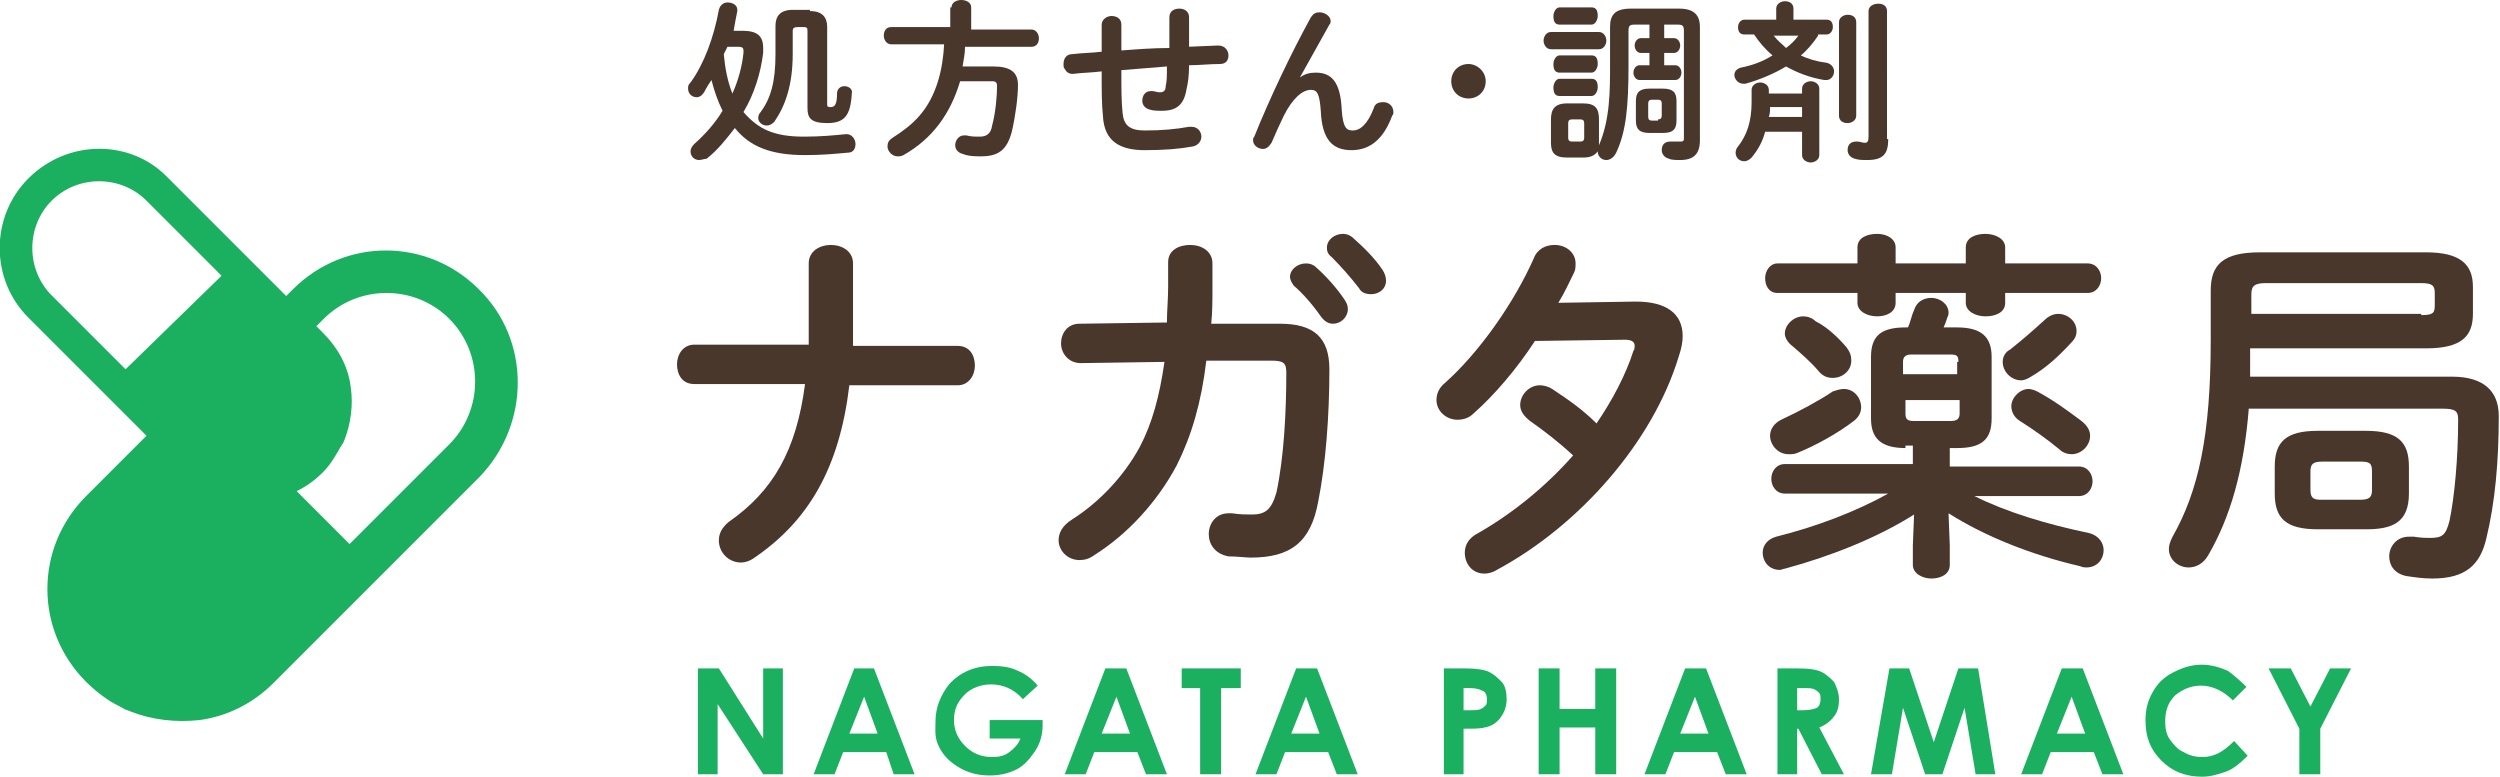
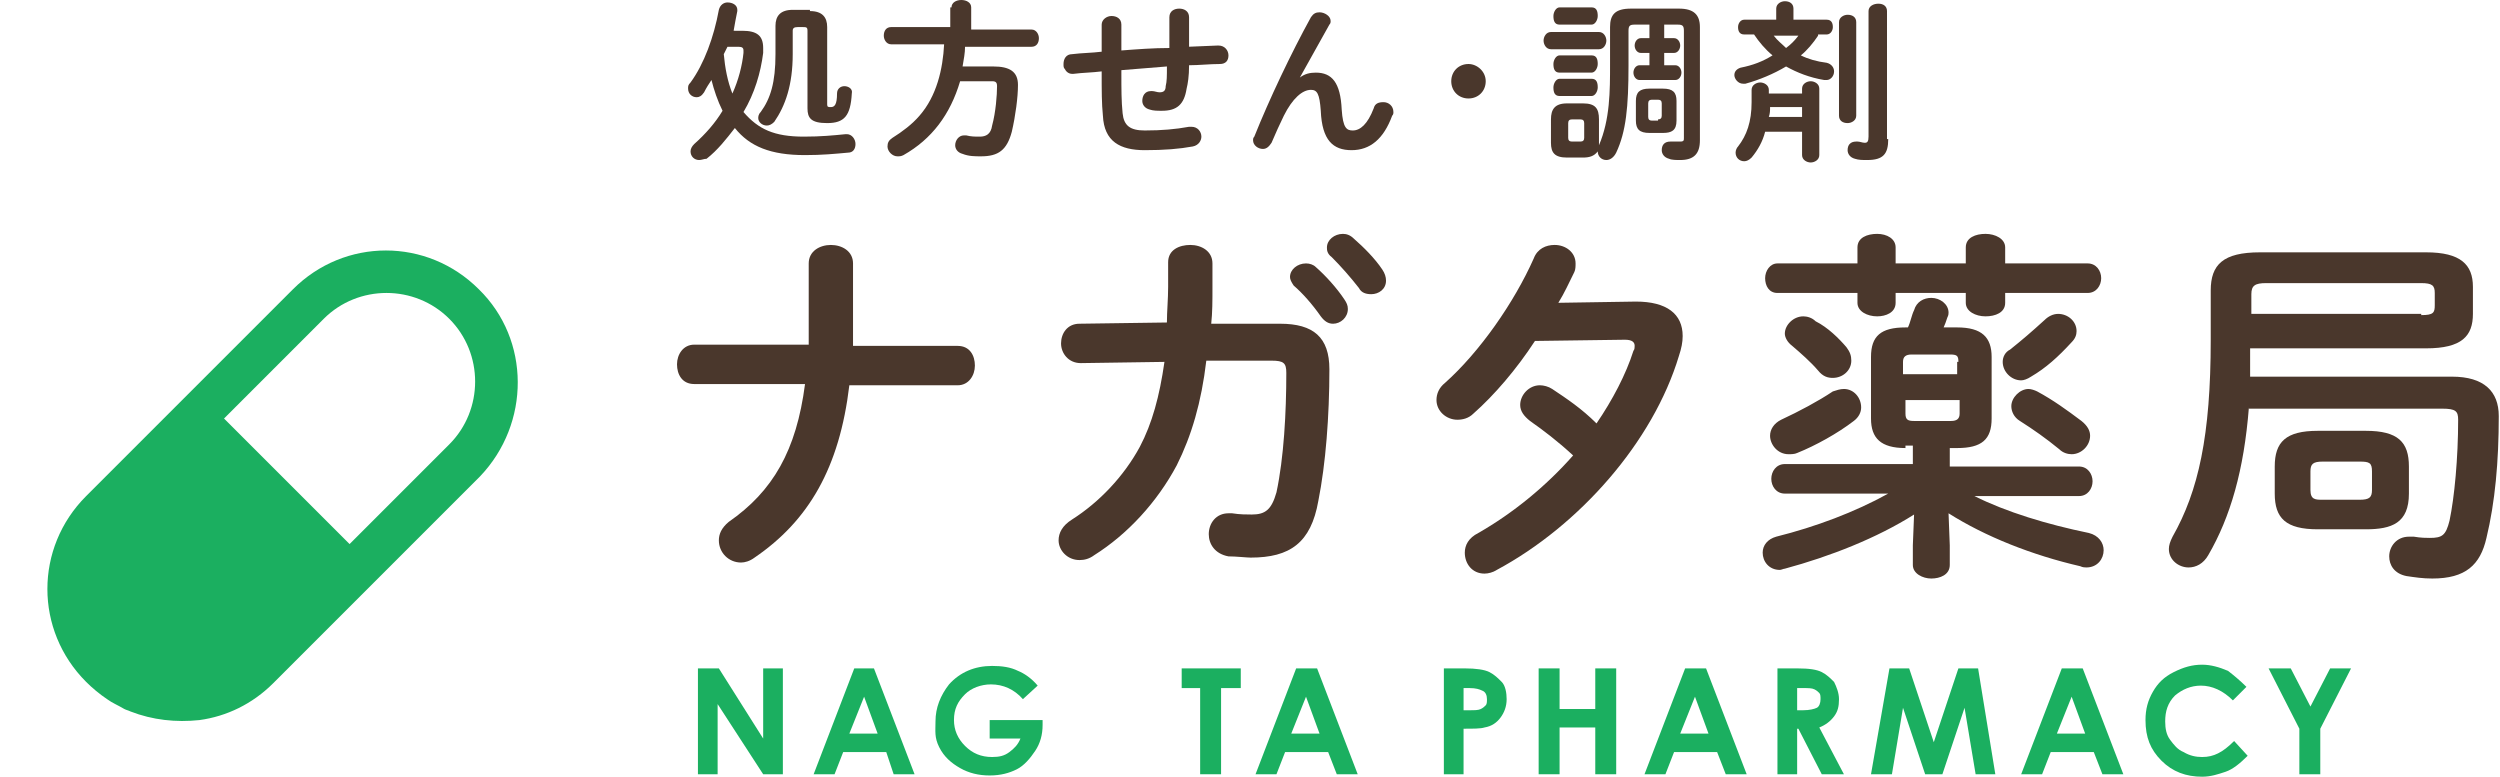
<svg xmlns="http://www.w3.org/2000/svg" version="1.1" id="レイヤー_2" x="0px" y="0px" viewBox="0 0 203.1 63.1" style="enable-background:new 0 0 203.1 63.1;" xml:space="preserve">
  <style type="text/css">
	.st0{fill:#1BAF60;}
	.st1{fill:#4A372C;}
</style>
  <path class="st0" d="M38.9,23.5L38.9,23.5c-4.2-4.2-10.9-4.2-15.1,0l-8.1,8.1l-8.7,8.7c-4.2,4.2-4.2,10.9,0,15.1l0,0  c0.5,0.5,1.1,1,1.7,1.4c0.4,0.3,0.9,0.5,1.4,0.8c0.2,0.1,0.3,0.1,0.5,0.2c1.8,0.7,3.7,0.9,5.6,0.7c2.2-0.3,4.3-1.3,6-3l8.7-8.7  l8.1-8.1C43.1,34.4,43.1,27.6,38.9,23.5z M18.2,34l8.1-8.1c2.8-2.8,7.4-2.8,10.2,0c2.8,2.8,2.8,7.4,0,10.2l-8.1,8.1L18.2,34z" />
-   <path class="st0" d="M2.3,14.5L2.3,14.5c-3.1,3.1-3.1,8.2,0,11.3l6.1,6.1l6.5,6.5c3.1,3.1,8.2,3.1,11.3,0l0,0c0.4-0.4,0.7-0.8,1-1.3  c0.2-0.3,0.4-0.7,0.6-1c0.1-0.1,0.1-0.2,0.2-0.4c0.5-1.3,0.7-2.8,0.5-4.2c-0.2-1.7-1-3.2-2.3-4.5l-6.5-6.5l-6.1-6.1  C10.6,11.3,5.5,11.3,2.3,14.5z M10.2,30L4.2,24c-2.1-2.1-2.1-5.6,0-7.7c2.1-2.1,5.6-2.1,7.7,0l6.1,6.1L10.2,30z" />
  <g>
    <path class="st1" d="M65.7,28.1c0-0.4,0-0.9,0-1.3v-5.4c0-1,0.9-1.5,1.8-1.5c0.9,0,1.8,0.5,1.8,1.5v5.7c0,0.4,0,0.7,0,1h8.5   c1,0,1.4,0.8,1.4,1.6c0,0.8-0.5,1.6-1.4,1.6H69c-0.8,6.7-3.3,11-7.7,14c-0.4,0.3-0.8,0.4-1.1,0.4c-1,0-1.8-0.8-1.8-1.8   c0-0.5,0.2-1,0.8-1.5c3.6-2.5,5.5-5.8,6.2-11.2h-9c-1,0-1.4-0.8-1.4-1.6c0-0.8,0.5-1.6,1.4-1.6H65.7z" />
    <path class="st1" d="M104,26.3c2.7,0,4,1.1,4,3.7c0,3.8-0.3,7.7-0.9,10.7c-0.6,3.4-2.3,4.6-5.5,4.6c-0.3,0-1.2-0.1-1.8-0.1   c-1.1-0.2-1.6-1-1.6-1.8c0-0.9,0.6-1.7,1.6-1.7c0.1,0,0.2,0,0.3,0c0.6,0.1,1.2,0.1,1.6,0.1c1.1,0,1.6-0.4,2-1.8   c0.6-2.8,0.8-6.5,0.8-9.7c0-0.8-0.2-1-1.2-1l-5.3,0c-0.4,3.4-1.2,6.1-2.4,8.5c-1.6,3-4,5.6-6.7,7.3c-0.4,0.3-0.8,0.4-1.2,0.4   c-1,0-1.7-0.8-1.7-1.6c0-0.6,0.3-1.2,1.1-1.7c2.2-1.4,4.2-3.5,5.5-5.9c1-1.9,1.6-4.1,2-6.9l-6.8,0.1c-1,0-1.6-0.8-1.6-1.6   c0-0.8,0.5-1.6,1.5-1.6l7.1-0.1c0-0.9,0.1-1.9,0.1-2.9v-2c0-1,0.9-1.4,1.8-1.4c0.9,0,1.8,0.5,1.8,1.5v2c0,1,0,2-0.1,2.9L104,26.3z    M104.8,22.5c0-0.6,0.6-1.1,1.3-1.1c0.3,0,0.6,0.1,0.8,0.3c0.8,0.7,1.7,1.7,2.3,2.6c0.2,0.3,0.3,0.5,0.3,0.8c0,0.7-0.6,1.2-1.2,1.2   c-0.4,0-0.7-0.2-1-0.6c-0.7-1-1.5-1.9-2.2-2.5C104.9,22.9,104.8,22.7,104.8,22.5z M107.8,20.1c0-0.6,0.6-1.1,1.3-1.1   c0.3,0,0.6,0.1,0.9,0.4c0.8,0.7,1.7,1.6,2.3,2.5c0.2,0.3,0.3,0.6,0.3,0.9c0,0.7-0.6,1.1-1.2,1.1c-0.4,0-0.8-0.1-1-0.5   c-0.7-0.9-1.5-1.8-2.2-2.5C107.8,20.6,107.8,20.3,107.8,20.1z" />
    <path class="st1" d="M132.9,24.5c2.5,0,3.8,1,3.8,2.8c0,0.5-0.1,1-0.3,1.6c-2.1,7-8.1,13.8-14.8,17.4c-0.3,0.2-0.7,0.3-1,0.3   c-1,0-1.6-0.8-1.6-1.7c0-0.6,0.3-1.2,1.1-1.6c2.8-1.6,5.5-3.8,7.7-6.3c-1.3-1.2-2.5-2.1-3.5-2.8c-0.5-0.4-0.8-0.8-0.8-1.3   c0-0.8,0.7-1.6,1.6-1.6c0.3,0,0.7,0.1,1,0.3c1.2,0.8,2.4,1.6,3.6,2.8c1.3-1.9,2.4-4,3-5.9c0.1-0.1,0.1-0.3,0.1-0.4   c0-0.3-0.2-0.5-0.8-0.5l-7.3,0.1c-1.5,2.3-3.3,4.4-5,5.9c-0.4,0.4-0.9,0.5-1.3,0.5c-0.9,0-1.7-0.7-1.7-1.6c0-0.5,0.2-1,0.7-1.4   c2.8-2.5,5.6-6.5,7.2-10.1c0.3-0.8,1-1.1,1.7-1.1c0.9,0,1.7,0.6,1.7,1.5c0,0.2,0,0.5-0.1,0.7c-0.4,0.8-0.8,1.7-1.3,2.5L132.9,24.5z   " />
    <path class="st1" d="M154.8,36.4c-2,0-2.8-0.8-2.8-2.4V29c0-1.7,0.8-2.4,2.8-2.4h0.2c0.2-0.4,0.3-1,0.5-1.4c0.2-0.7,0.8-1,1.4-1   c0.7,0,1.4,0.5,1.4,1.2c0,0.1,0,0.2-0.1,0.4c-0.1,0.3-0.2,0.6-0.3,0.8h1.1c2,0,2.8,0.8,2.8,2.4V34c0,1.7-0.8,2.4-2.8,2.4h-0.6v1.5   h10.5c0.7,0,1.1,0.6,1.1,1.2c0,0.6-0.4,1.2-1.1,1.2h-8.5c2.6,1.3,5.9,2.3,9.3,3c0.8,0.2,1.2,0.8,1.2,1.4c0,0.7-0.5,1.4-1.4,1.4   c-0.1,0-0.3,0-0.5-0.1c-3.9-0.9-7.7-2.4-10.7-4.3l0.1,2.6v1.6c0,0.8-0.8,1.1-1.5,1.1c-0.7,0-1.5-0.4-1.5-1.1v-1.6l0.1-2.5   c-3,1.9-6.8,3.4-10.5,4.4c-0.1,0-0.3,0.1-0.4,0.1c-0.9,0-1.4-0.7-1.4-1.4c0-0.6,0.4-1.1,1.1-1.3c3.2-0.8,6.4-2,9.1-3.5H145   c-0.7,0-1.1-0.6-1.1-1.2c0-0.6,0.4-1.2,1.1-1.2h10.4v-1.5H154.8z M150.9,20.1c0-0.8,0.8-1.1,1.6-1.1c0.8,0,1.5,0.4,1.5,1.1v1.3h5.7   v-1.3c0-0.8,0.8-1.1,1.6-1.1c0.8,0,1.6,0.4,1.6,1.1v1.3h6.7c0.7,0,1.1,0.6,1.1,1.2c0,0.6-0.4,1.2-1.1,1.2h-6.7v0.8   c0,0.8-0.8,1.1-1.6,1.1c-0.8,0-1.6-0.4-1.6-1.1v-0.8H154v0.8c0,0.8-0.8,1.1-1.5,1.1c-0.8,0-1.6-0.4-1.6-1.1v-0.8h-6.5   c-0.7,0-1-0.6-1-1.2c0-0.6,0.4-1.2,1-1.2h6.5V20.1z M149.8,31.6c0.8,0,1.4,0.7,1.4,1.5c0,0.4-0.2,0.8-0.6,1.1c-1.3,1-3.1,2-4.6,2.6   c-0.2,0.1-0.5,0.1-0.7,0.1c-0.9,0-1.5-0.8-1.5-1.5c0-0.5,0.3-1,0.9-1.3c1.5-0.7,3-1.5,4.2-2.3C149.2,31.7,149.5,31.6,149.8,31.6z    M150,28.2c0.3,0.4,0.4,0.7,0.4,1.1c0,0.8-0.7,1.4-1.5,1.4c-0.4,0-0.8-0.1-1.2-0.6c-0.6-0.7-1.4-1.4-2.1-2c-0.4-0.3-0.6-0.7-0.6-1   c0-0.7,0.7-1.4,1.5-1.4c0.3,0,0.7,0.1,1,0.4C148.5,26.6,149.4,27.5,150,28.2z M159.1,29.4c0-0.5-0.1-0.6-0.7-0.6h-3.1   c-0.5,0-0.7,0.2-0.7,0.6v1h4.4V29.4z M158.5,34.2c0.5,0,0.7-0.2,0.7-0.6v-1.1h-4.4v1.1c0,0.5,0.2,0.6,0.7,0.6H158.5z M167.2,25.5   c0.8,0,1.5,0.6,1.5,1.4c0,0.3-0.1,0.6-0.4,0.9c-1.1,1.2-2.1,2.1-3.3,2.8c-0.3,0.2-0.6,0.3-0.8,0.3c-0.8,0-1.5-0.7-1.5-1.5   c0-0.4,0.2-0.8,0.6-1c1-0.8,1.7-1.4,2.8-2.4C166.4,25.7,166.8,25.5,167.2,25.5z M169.1,34.2c0.5,0.4,0.7,0.8,0.7,1.2   c0,0.8-0.7,1.5-1.5,1.5c-0.3,0-0.7-0.1-1-0.4c-1.1-0.9-2.1-1.6-3.2-2.3c-0.5-0.3-0.7-0.8-0.7-1.2c0-0.7,0.7-1.4,1.4-1.4   c0.2,0,0.5,0.1,0.7,0.2C166.8,32.5,167.9,33.3,169.1,34.2z" />
    <path class="st1" d="M182.7,33.1c-0.4,5.1-1.5,8.9-3.3,12c-0.4,0.7-1,1-1.6,1c-0.8,0-1.6-0.6-1.6-1.5c0-0.3,0.1-0.6,0.3-1   c2.1-3.7,3.1-8.2,3.1-16v-4c0-2.1,1-3.1,4-3.1h13.5c2.8,0,3.8,1,3.8,2.8v2.2c0,1.8-0.9,2.8-3.8,2.8h-14.3c0,0.8,0,1.5,0,2.3h16.4   c2.6,0,3.8,1.2,3.8,3.2c0,3.7-0.3,7-1,9.9c-0.5,2.2-1.7,3.3-4.4,3.3c-0.8,0-1.4-0.1-2.1-0.2c-1-0.2-1.4-0.9-1.4-1.6   c0-0.8,0.6-1.6,1.6-1.6c0.1,0,0.2,0,0.4,0c0.6,0.1,1,0.1,1.3,0.1c1,0,1.3-0.2,1.6-1.4c0.4-1.9,0.7-5.1,0.7-8.2   c0-0.7-0.2-0.9-1.3-0.9H182.7z M196.7,25.6c1,0,1.1-0.2,1.1-0.8v-1c0-0.6-0.2-0.8-1.1-0.8h-12.6c-0.9,0-1.2,0.2-1.2,0.9v1.6H196.7z    M188.3,43c-2.6,0-3.5-0.9-3.5-2.9v-2.2c0-2,0.9-2.9,3.5-2.9h3.9c2.6,0,3.5,0.9,3.5,2.9v2.2c0,2.4-1.4,2.9-3.5,2.9H188.3z    M191.7,40.6c0.8,0,1-0.2,1-0.8v-1.5c0-0.7-0.2-0.8-1-0.8h-3c-0.8,0-1,0.2-1,0.8v1.5c0,0.8,0.4,0.8,1,0.8H191.7z" />
  </g>
  <g>
    <path class="st1" d="M60.3,2.5c1.2,0,1.7,0.4,1.7,1.4c0,0.1,0,0.3,0,0.4c-0.2,1.6-0.7,3.3-1.6,4.8c1.2,1.4,2.5,2,4.9,2   c1.4,0,2.4-0.1,3.4-0.2h0.1c0.4,0,0.7,0.4,0.7,0.8c0,0.4-0.2,0.7-0.6,0.7c-1.1,0.1-2.1,0.2-3.5,0.2c-2.8,0-4.5-0.7-5.7-2.2   c-0.7,0.9-1.4,1.8-2.3,2.5C57.2,12.9,57,13,56.8,13c-0.4,0-0.7-0.3-0.7-0.7c0-0.2,0.1-0.4,0.3-0.6c0.9-0.8,1.7-1.7,2.3-2.7   c-0.4-0.8-0.7-1.7-0.9-2.5c-0.2,0.3-0.4,0.6-0.6,1c-0.2,0.3-0.4,0.4-0.6,0.4c-0.4,0-0.7-0.3-0.7-0.7c0-0.2,0-0.3,0.2-0.5   c1.1-1.5,1.9-3.7,2.3-5.9c0.1-0.4,0.4-0.6,0.7-0.6c0.4,0,0.8,0.2,0.8,0.6c0,0,0,0.1,0,0.1c-0.1,0.5-0.2,1-0.3,1.6H60.3z M59.1,3.8   C59,4,58.9,4.2,58.8,4.4c0.1,1.1,0.3,2.2,0.7,3.2c0.5-1.1,0.8-2.3,0.9-3.3c0-0.1,0-0.1,0-0.2c0-0.2-0.1-0.3-0.4-0.3H59.1z    M65.8,0.9c1,0,1.4,0.5,1.4,1.3v6.3c0,0.2,0.1,0.2,0.3,0.2c0.3,0,0.5-0.2,0.5-1.1C68,7.2,68.3,7,68.6,7c0.3,0,0.7,0.2,0.6,0.6   c-0.1,1.8-0.6,2.4-2,2.4c-1.3,0-1.6-0.4-1.6-1.2V2.5c0-0.3-0.1-0.3-0.4-0.3h-0.4c-0.3,0-0.4,0.1-0.4,0.3v1.9c0,2.5-0.6,4.2-1.5,5.5   c-0.2,0.2-0.4,0.3-0.6,0.3c-0.4,0-0.7-0.3-0.7-0.6c0-0.1,0-0.3,0.2-0.5c0.8-1.1,1.2-2.4,1.2-4.7V2.1c0-0.8,0.4-1.3,1.4-1.3H65.8z" />
    <path class="st1" d="M77.3,0.6c0-0.4,0.4-0.6,0.8-0.6c0.4,0,0.8,0.2,0.8,0.6v1.8h4.9c0.4,0,0.6,0.4,0.6,0.7c0,0.4-0.2,0.7-0.6,0.7   h-5.4c0,0.5-0.1,1-0.2,1.6h2.5c1.3,0,2,0.4,2,1.5c0,1-0.2,2.5-0.5,3.8c-0.4,1.5-1.1,2-2.5,2c-0.5,0-1,0-1.5-0.2   c-0.4-0.1-0.6-0.4-0.6-0.7c0-0.4,0.3-0.8,0.7-0.8c0.1,0,0.1,0,0.2,0c0.4,0.1,0.7,0.1,1.1,0.1c0.5,0,0.9-0.2,1-0.9   c0.3-1.1,0.4-2.5,0.4-3.2c0-0.3-0.1-0.4-0.4-0.4H78c-0.8,2.7-2.3,4.7-4.6,6c-0.2,0.1-0.3,0.1-0.5,0.1c-0.4,0-0.8-0.4-0.8-0.8   c0-0.3,0.1-0.5,0.4-0.7c0.8-0.5,1.6-1.1,2.2-1.8c1.4-1.6,1.9-3.8,2-5.8h-4.3c-0.4,0-0.6-0.4-0.6-0.7c0-0.4,0.2-0.7,0.6-0.7h4.8V0.6   z" />
    <path class="st1" d="M96.5,3.8l2.4-0.1H99c0.5,0,0.8,0.4,0.8,0.8c0,0.4-0.2,0.7-0.7,0.7c-0.8,0-1.7,0.1-2.5,0.1   c0,0.9-0.1,1.5-0.2,1.9c-0.2,1.3-0.8,1.8-2,1.8c-0.4,0-0.7,0-1-0.1c-0.4-0.1-0.6-0.4-0.6-0.7c0-0.4,0.2-0.8,0.7-0.8   c0,0,0.1,0,0.1,0c0.2,0,0.4,0.1,0.6,0.1c0.3,0,0.5-0.1,0.5-0.5c0.1-0.4,0.1-0.8,0.1-1.6c-1.2,0.1-2.5,0.2-3.7,0.3v0.2   c0,1.4,0,2.3,0.1,3.3c0.1,1,0.6,1.4,1.8,1.4c1.4,0,2.5-0.1,3.6-0.3c0.1,0,0.1,0,0.2,0c0.5,0,0.8,0.4,0.8,0.8c0,0.3-0.2,0.7-0.7,0.8   c-1.1,0.2-2.3,0.3-3.9,0.3c-2,0-3.3-0.7-3.4-2.8c-0.1-1-0.1-2-0.1-3.5V5.8c-0.8,0.1-1.5,0.1-2.3,0.2h-0.1c-0.3,0-0.5-0.2-0.6-0.4   c-0.1-0.1-0.1-0.2-0.1-0.4c0-0.4,0.2-0.8,0.7-0.8c0.8-0.1,1.6-0.1,2.4-0.2V2c0-0.4,0.4-0.7,0.8-0.7s0.8,0.2,0.8,0.7v2.1   C92.4,4,93.7,3.9,95,3.9V1.4c0-0.5,0.4-0.7,0.8-0.7c0.4,0,0.8,0.2,0.8,0.7V3.8z" />
    <path class="st1" d="M105.6,6.3c0.4-0.3,0.8-0.4,1.3-0.4c1.3,0,2,0.8,2.1,3c0.1,1.5,0.4,1.7,0.9,1.7c0.6,0,1.2-0.5,1.7-1.8   c0.1-0.4,0.4-0.5,0.8-0.5c0.4,0,0.8,0.3,0.8,0.8c0,0.1,0,0.2-0.1,0.3c-0.7,1.9-1.8,2.8-3.3,2.8c-1.5,0-2.4-0.8-2.5-3.2   c-0.1-1.4-0.3-1.7-0.8-1.7c-0.7,0-1.5,0.7-2.2,2.1c-0.3,0.6-0.7,1.5-1,2.2c-0.2,0.3-0.4,0.5-0.7,0.5c-0.4,0-0.8-0.3-0.8-0.7   c0-0.1,0-0.2,0.1-0.3c1.2-3,3-6.8,4.6-9.7c0.2-0.3,0.4-0.4,0.7-0.4c0.4,0,0.9,0.3,0.9,0.7c0,0.1,0,0.2-0.1,0.3L105.6,6.3L105.6,6.3   z" />
    <path class="st1" d="M120.7,6.6c0,0.8-0.6,1.4-1.4,1.4c-0.8,0-1.4-0.6-1.4-1.4c0-0.8,0.6-1.4,1.4-1.4C120,5.2,120.7,5.8,120.7,6.6z   " />
    <path class="st1" d="M126,4c-0.4,0-0.6-0.4-0.6-0.7s0.2-0.7,0.6-0.7h3.9c0.4,0,0.6,0.4,0.6,0.7S130.3,4,129.9,4H126z M133.9,2h-1.1   c-0.4,0-0.5,0.1-0.5,0.5v2.8c0,3.4-0.2,5.4-1,7.1c-0.2,0.4-0.5,0.6-0.8,0.6c-0.4,0-0.7-0.3-0.7-0.7v0c-0.3,0.4-0.7,0.5-1.2,0.5   h-1.3c-1,0-1.3-0.4-1.3-1.2V9.7c0-0.8,0.3-1.3,1.3-1.3h1.3c1,0,1.3,0.4,1.3,1.3v1.8c0,0.1,0,0.2,0,0.3c0.9-2.1,0.9-4.4,0.9-6.6v-3   c0-1,0.4-1.5,1.7-1.5h3.9c1.2,0,1.7,0.5,1.7,1.5v9.2c0,1.1-0.5,1.6-1.6,1.6c-0.3,0-0.7,0-0.9-0.1c-0.4-0.1-0.6-0.4-0.6-0.7   c0-0.4,0.2-0.7,0.7-0.7c0,0,0.1,0,0.2,0c0.1,0,0.3,0,0.6,0s0.3-0.1,0.3-0.3V2.5c0-0.4-0.1-0.5-0.5-0.5h-1.1v1.1h0.8   c0.3,0,0.5,0.3,0.5,0.6c0,0.3-0.2,0.6-0.5,0.6h-0.8v1h0.9c0.3,0,0.5,0.3,0.5,0.6c0,0.3-0.2,0.6-0.5,0.6h-2.9   c-0.3,0-0.5-0.3-0.5-0.6c0-0.3,0.2-0.6,0.5-0.6h0.8v-1h-0.7c-0.3,0-0.5-0.3-0.5-0.6c0-0.3,0.2-0.6,0.5-0.6h0.7V2z M126.7,2   c-0.4,0-0.5-0.3-0.5-0.7c0-0.3,0.2-0.7,0.5-0.7h2.6c0.4,0,0.5,0.3,0.5,0.7c0,0.3-0.2,0.7-0.5,0.7H126.7z M126.7,5.9   c-0.4,0-0.5-0.3-0.5-0.7c0-0.3,0.2-0.7,0.5-0.7h2.6c0.4,0,0.5,0.3,0.5,0.7c0,0.3-0.2,0.7-0.5,0.7H126.7z M126.7,7.8   c-0.4,0-0.5-0.3-0.5-0.7c0-0.3,0.2-0.7,0.5-0.7h2.6c0.4,0,0.5,0.3,0.5,0.7c0,0.3-0.2,0.7-0.5,0.7H126.7z M128.4,11.5   c0.2,0,0.3-0.1,0.3-0.3V10c0-0.2-0.1-0.3-0.3-0.3h-0.7c-0.2,0-0.3,0.1-0.3,0.3v1.2c0,0.2,0.1,0.3,0.3,0.3H128.4z M134,10.8   c-0.8,0-1.1-0.3-1.1-1V8.2c0-0.7,0.3-1,1.1-1h1.1c0.8,0,1.1,0.3,1.1,1v1.6c0,0.8-0.4,1-1.1,1H134z M134.7,9.7   c0.2,0,0.3-0.1,0.3-0.3V8.4c0-0.2-0.1-0.3-0.3-0.3h-0.5c-0.2,0-0.3,0.1-0.3,0.3v1.1c0,0.2,0.1,0.3,0.3,0.3H134.7z" />
    <path class="st1" d="M147.7,2.9c-0.4,0.6-0.9,1.2-1.4,1.6c0.6,0.3,1.3,0.5,2.1,0.6c0.4,0.1,0.6,0.4,0.6,0.7c0,0.4-0.3,0.7-0.6,0.7   c-0.1,0-0.1,0-0.2,0c-1.2-0.2-2.2-0.6-3.1-1.1c-1,0.6-2.2,1.1-3.3,1.4c-0.1,0-0.1,0-0.2,0c-0.4,0-0.7-0.4-0.7-0.7   c0-0.3,0.2-0.5,0.5-0.6c1-0.2,1.8-0.5,2.6-1c-0.6-0.5-1.1-1.1-1.5-1.7h-0.8c-0.4,0-0.5-0.3-0.5-0.6c0-0.3,0.2-0.6,0.5-0.6h2.6V0.7   c0-0.4,0.4-0.6,0.7-0.6c0.4,0,0.7,0.2,0.7,0.6v0.9h2.7c0.4,0,0.5,0.3,0.5,0.6c0,0.3-0.2,0.6-0.5,0.6H147.7z M146.4,7.6V7.2   c0-0.4,0.4-0.6,0.7-0.6s0.7,0.2,0.7,0.6v5.4c0,0.4-0.4,0.6-0.7,0.6s-0.7-0.2-0.7-0.6v-1.9h-3c-0.2,0.8-0.6,1.5-1.1,2.1   c-0.2,0.2-0.4,0.3-0.6,0.3c-0.4,0-0.7-0.3-0.7-0.7c0-0.2,0.1-0.4,0.2-0.5c0.7-0.9,1.1-2,1.1-3.6V7.3c0-0.4,0.4-0.6,0.7-0.6   s0.7,0.2,0.7,0.6v0.3H146.4z M143.8,8.7c0,0.3,0,0.5-0.1,0.8h2.7V8.7H143.8z M144.1,2.9c0.3,0.4,0.7,0.7,1,1c0.4-0.3,0.7-0.6,1-1   H144.1z M149.4,1.8c0-0.4,0.4-0.6,0.7-0.6c0.4,0,0.7,0.2,0.7,0.6v7.6c0,0.4-0.4,0.6-0.7,0.6c-0.4,0-0.7-0.2-0.7-0.6V1.8z    M153.4,11.3c0,1.2-0.4,1.7-1.7,1.7c-0.4,0-0.7,0-1-0.1c-0.4-0.1-0.6-0.4-0.6-0.7c0-0.4,0.2-0.7,0.7-0.7c0,0,0.1,0,0.1,0   c0.2,0,0.4,0.1,0.6,0.1c0.2,0,0.3-0.1,0.3-0.5V0.9c0-0.4,0.4-0.6,0.8-0.6c0.4,0,0.7,0.2,0.7,0.6V11.3z" />
  </g>
  <g>
    <path class="st0" d="M56.8,54.3h1.6L62,60v-5.7h1.6v8.6h-1.6l-3.7-5.7v5.7h-1.6V54.3z" />
    <path class="st0" d="M69.4,54.3H71l3.3,8.6h-1.7L72,61.1h-3.5l-0.7,1.8h-1.7L69.4,54.3z M70.2,56.6l-1.2,3h2.3L70.2,56.6z" />
    <path class="st0" d="M84.3,55.7l-1.2,1.1c-0.7-0.8-1.6-1.2-2.6-1.2c-0.8,0-1.6,0.3-2.1,0.8c-0.6,0.6-0.9,1.2-0.9,2.1   c0,0.8,0.3,1.5,0.9,2.1s1.3,0.9,2.2,0.9c0.6,0,1-0.1,1.4-0.4s0.7-0.6,0.9-1.1h-2.5v-1.5h4.3l0,0.4c0,0.8-0.2,1.5-0.6,2.1   s-0.9,1.2-1.5,1.5s-1.3,0.5-2.2,0.5c-0.9,0-1.7-0.2-2.4-0.6s-1.3-0.9-1.7-1.7S76,59.4,76,58.6c0-1.1,0.4-2.1,1.1-3   c0.9-1,2.1-1.5,3.5-1.5c0.8,0,1.5,0.1,2.1,0.4C83.2,54.7,83.8,55.1,84.3,55.7z" />
-     <path class="st0" d="M89.8,54.3h1.7l3.3,8.6h-1.7l-0.7-1.8h-3.5l-0.7,1.8h-1.7L89.8,54.3z M90.7,56.6l-1.2,3h2.3L90.7,56.6z" />
    <path class="st0" d="M96,54.3h4.8v1.6h-1.6v7h-1.7v-7H96V54.3z" />
    <path class="st0" d="M105.3,54.3h1.7l3.3,8.6h-1.7l-0.7-1.8h-3.5l-0.7,1.8H102L105.3,54.3z M106.1,56.6l-1.2,3h2.3L106.1,56.6z" />
    <path class="st0" d="M117.3,54.3h1.7c0.9,0,1.6,0.1,2,0.3s0.7,0.5,1,0.8s0.4,0.9,0.4,1.4c0,0.6-0.2,1.1-0.5,1.5s-0.7,0.7-1.3,0.8   c-0.3,0.1-0.9,0.1-1.7,0.1v3.7h-1.6V54.3z M118.9,57.7h0.5c0.4,0,0.7,0,0.9-0.1c0.2-0.1,0.3-0.2,0.4-0.3c0.1-0.1,0.1-0.3,0.1-0.5   c0-0.3-0.1-0.6-0.4-0.7c-0.2-0.1-0.5-0.2-1-0.2h-0.5V57.7z" />
    <path class="st0" d="M125,54.3h1.7v3.3h2.9v-3.3h1.7v8.6h-1.7v-3.8h-2.9v3.8H125V54.3z" />
    <path class="st0" d="M136.9,54.3h1.7l3.3,8.6h-1.7l-0.7-1.8H136l-0.7,1.8h-1.7L136.9,54.3z M137.7,56.6l-1.2,3h2.3L137.7,56.6z" />
    <path class="st0" d="M144.3,54.3h1.7c1,0,1.6,0.1,2,0.3s0.7,0.5,1,0.8c0.2,0.4,0.4,0.9,0.4,1.4c0,0.6-0.1,1-0.4,1.4   s-0.7,0.7-1.2,0.9l2,3.8h-1.8l-1.9-3.7H146v3.7h-1.6V54.3z M146,57.7h0.5c0.5,0,0.9-0.1,1.1-0.2s0.3-0.4,0.3-0.7   c0-0.2,0-0.4-0.1-0.5c-0.1-0.1-0.2-0.2-0.4-0.3c-0.2-0.1-0.5-0.1-0.9-0.1H146V57.7z" />
    <path class="st0" d="M153.5,54.3h1.6l2,6l2-6h1.6l1.4,8.6h-1.6l-0.9-5.4l-1.8,5.4h-1.4l-1.8-5.4l-0.9,5.4H152L153.5,54.3z" />
    <path class="st0" d="M167.5,54.3h1.7l3.3,8.6h-1.7l-0.7-1.8h-3.5l-0.7,1.8h-1.7L167.5,54.3z M168.3,56.6l-1.2,3h2.3L168.3,56.6z" />
    <path class="st0" d="M182.5,55.8l-1.1,1.1c-0.8-0.8-1.7-1.2-2.6-1.2c-0.8,0-1.5,0.3-2.1,0.8c-0.6,0.6-0.8,1.3-0.8,2.1   c0,0.6,0.1,1.1,0.4,1.5c0.3,0.4,0.6,0.8,1.1,1c0.5,0.3,1,0.4,1.5,0.4c0.5,0,0.9-0.1,1.3-0.3c0.4-0.2,0.8-0.5,1.3-1l1.1,1.2   c-0.6,0.6-1.2,1.1-1.8,1.3s-1.2,0.4-1.9,0.4c-1.3,0-2.4-0.4-3.3-1.3s-1.3-1.9-1.3-3.3c0-0.9,0.2-1.6,0.6-2.3s0.9-1.2,1.7-1.6   s1.5-0.6,2.3-0.6c0.7,0,1.4,0.2,2.1,0.5C181.4,54.8,182,55.3,182.5,55.8z" />
    <path class="st0" d="M184.3,54.3h1.8l1.6,3.1l1.6-3.1h1.7l-2.5,4.9v3.7h-1.7v-3.7L184.3,54.3z" />
  </g>
</svg>